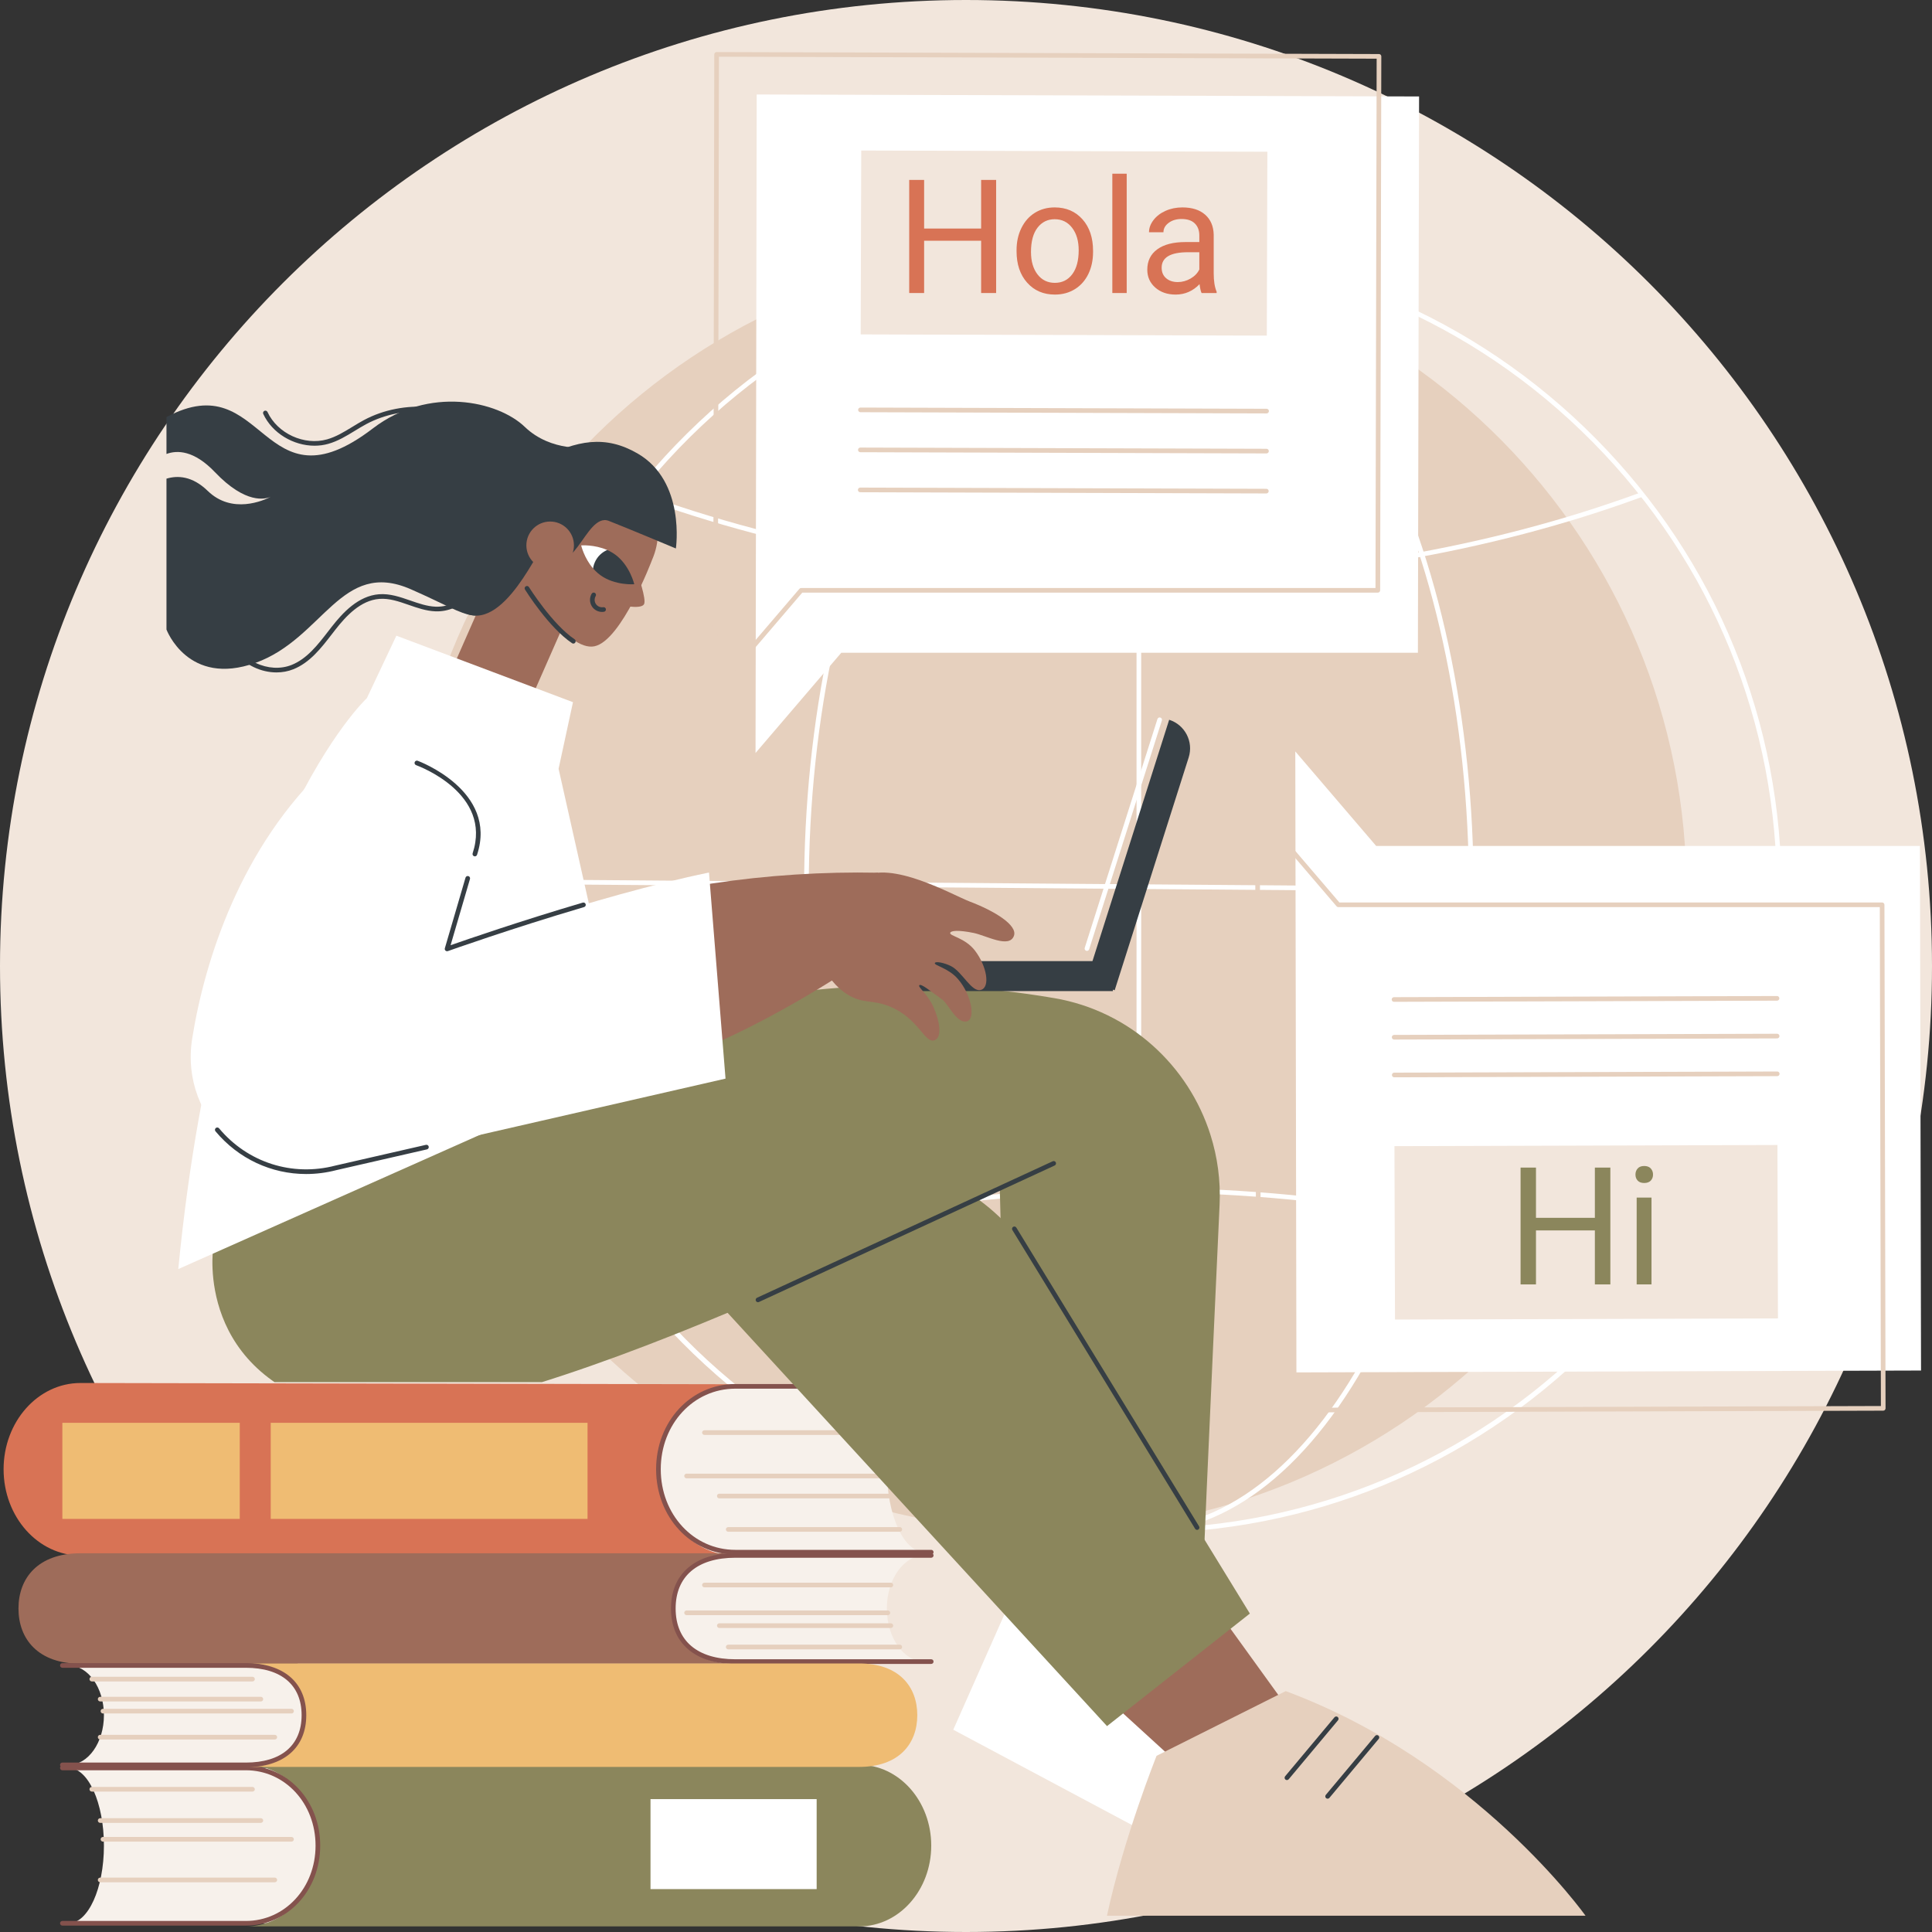
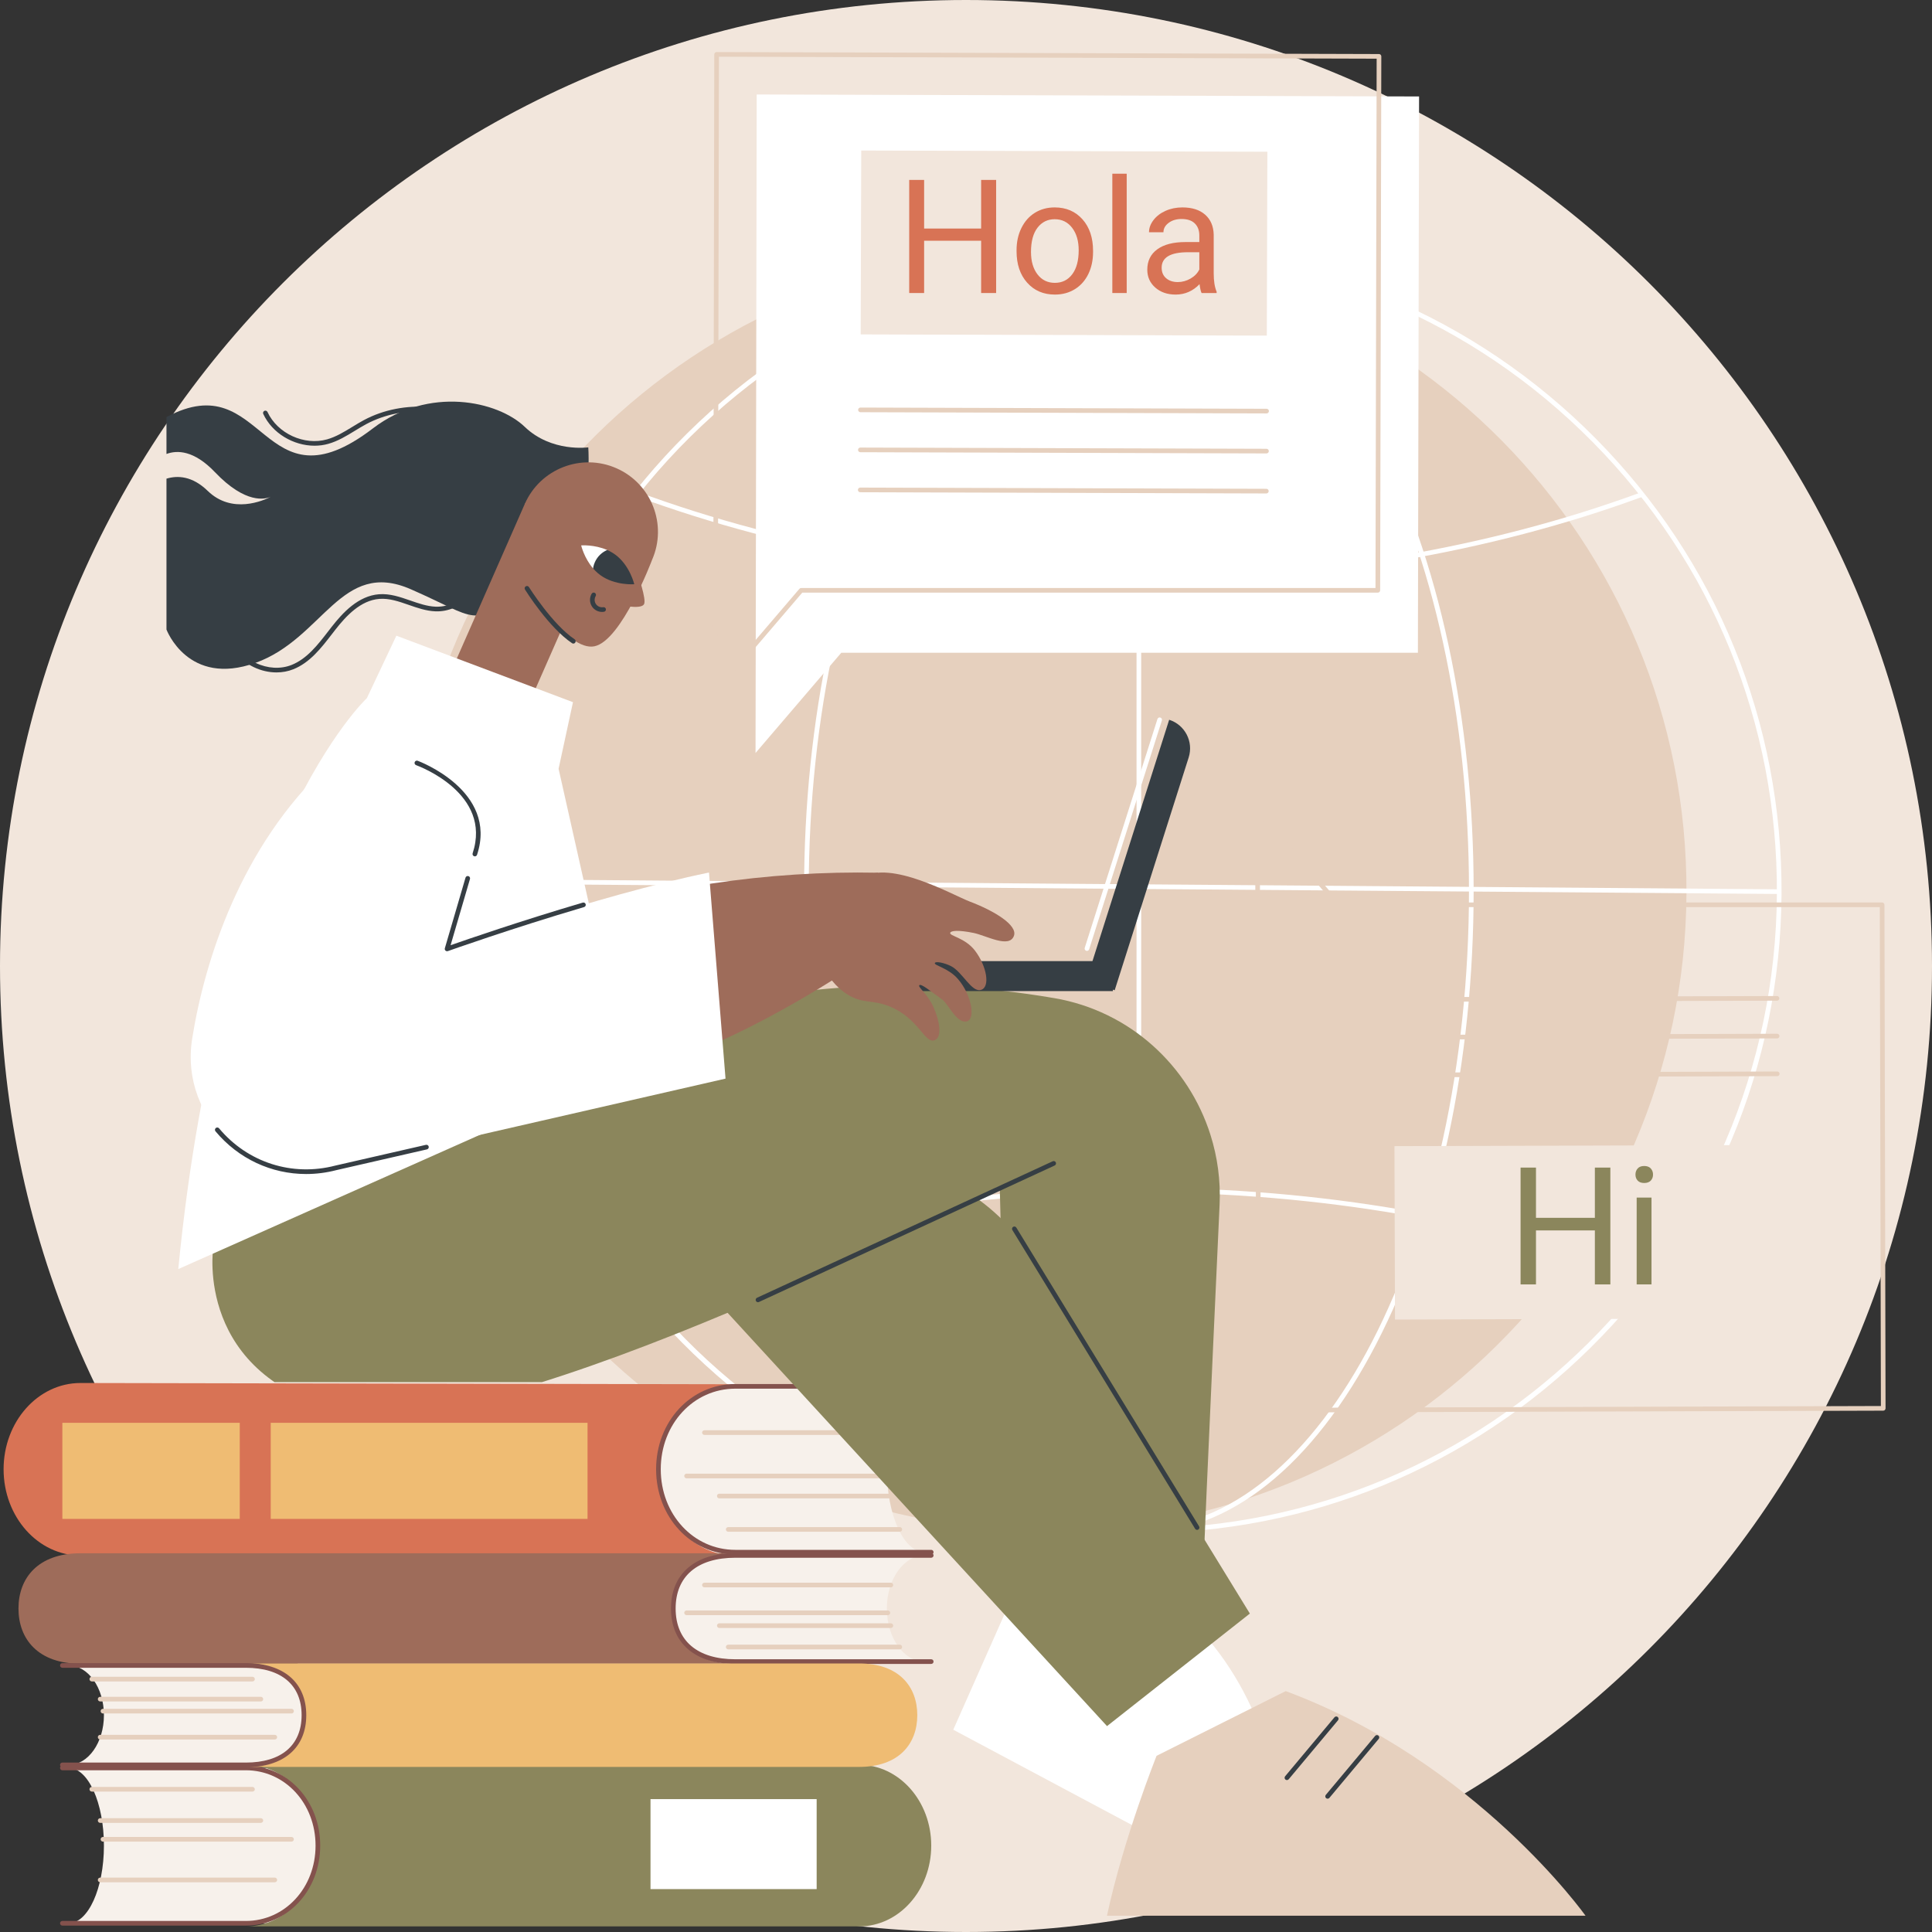
<svg xmlns="http://www.w3.org/2000/svg" height="1830.0" preserveAspectRatio="xMidYMid meet" version="1.0" viewBox="335.0 335.0 1830.0 1830.0" width="1830.0" zoomAndPan="magnify">
  <rect x="335.0" y="335.0" width="1830.0" height="1830.0" fill="#333333" stroke="none" />
  <defs>
    <clipPath id="a">
      <path d="M 536 1268 L 1482 1268 L 1482 1644.172 L 536 1644.172 Z M 536 1268" />
    </clipPath>
    <clipPath id="b">
      <path d="M 896 854 L 936 854 L 936 889 L 896 889 Z M 896 854" />
    </clipPath>
    <clipPath id="c">
      <path d="M 885.488 851.602 C 885.488 851.602 903.84 850.148 917.727 860.309 C 931.613 870.469 935.777 888.398 935.777 888.398 C 935.777 888.398 917.426 889.859 903.539 879.699 C 889.652 869.531 885.488 851.602 885.488 851.602 Z M 885.488 851.602" />
    </clipPath>
  </defs>
  <g>
    <g id="change1_1">
      <path d="M 2165 1250 C 2165 1755.34 1755.336 2165 1250 2165 C 744.66 2165 335 1755.34 335 1250 C 335 744.664 744.66 335 1250 335 C 1755.336 335 2165 744.664 2165 1250" fill="#f2e6dc" />
    </g>
    <g id="change2_1">
      <path d="M 1932.418 1182.004 C 1930.496 1516.988 1657.375 1786.988 1322.398 1785.059 C 987.406 1783.129 717.41 1510.008 719.34 1175.027 C 721.27 840.039 994.391 570.051 1329.375 571.973 C 1664.352 573.906 1934.355 847.031 1932.418 1182.004" fill="#e6d0be" />
    </g>
    <g id="change3_1">
      <path d="M 1413.625 574.18 C 1253.539 574.18 1102.816 636.086 988.863 748.727 C 874.062 862.211 810.328 1013.621 809.398 1175.047 C 807.48 1508.27 1077.02 1780.941 1410.246 1782.852 C 1411.402 1782.863 1412.629 1782.863 1413.785 1782.863 C 1745.438 1782.891 2016.156 1514.07 2018.066 1182 C 2018.996 1020.57 1957.004 868.457 1843.52 753.656 C 1730.035 638.855 1578.637 575.121 1417.211 574.191 C 1416.02 574.18 1414.828 574.18 1413.625 574.18 Z M 1413.82 1787.27 C 1412.617 1787.27 1411.438 1787.27 1410.223 1787.262 C 1247.629 1786.332 1095.117 1722.133 980.809 1606.492 C 866.492 1490.852 804.051 1337.621 804.988 1175.008 C 805.926 1012.418 870.125 859.902 985.766 745.598 C 1101.398 631.281 1254.594 568.766 1417.234 569.773 C 1579.84 570.715 1732.344 634.918 1846.66 750.551 C 1960.965 866.195 2023.418 1019.418 2022.473 1182.023 L 2020.266 1182.012 L 2022.473 1182.023 C 2021.543 1344.633 1957.34 1497.133 1841.695 1611.441 C 1726.93 1724.91 1575.074 1787.27 1413.82 1787.27" fill="#fff" />
    </g>
    <g id="change3_2">
      <path d="M 1414.801 886.504 C 1246.363 886.504 1080.816 858.148 936.039 804.5 L 937.57 800.359 C 1081.867 853.836 1246.883 882.098 1414.801 882.098 C 1581.418 882.098 1745.332 854.242 1888.824 801.543 L 1890.344 805.672 C 1746.375 858.555 1581.926 886.504 1414.801 886.504" fill="#fff" />
    </g>
    <g id="change3_3">
      <path d="M 932.035 1548.277 L 930.484 1544.145 C 1076.645 1489.137 1244.121 1460.055 1414.805 1460.055 C 1584.566 1460.055 1751.242 1488.836 1896.848 1543.297 L 1895.312 1547.426 C 1750.195 1493.156 1584.031 1464.465 1414.805 1464.465 C 1244.645 1464.465 1077.703 1493.445 932.035 1548.277" fill="#fff" />
    </g>
    <g id="change3_4">
      <path d="M 1413.723 574.176 C 1241.305 574.176 1101.027 845.285 1101.027 1178.527 C 1101.027 1511.762 1241.305 1782.863 1413.723 1782.863 C 1586.152 1782.863 1726.43 1511.762 1726.43 1178.527 C 1726.43 845.285 1586.152 574.176 1413.723 574.176 Z M 1413.723 1787.273 C 1328.742 1787.273 1248.977 1723.762 1189.094 1608.434 C 1129.457 1493.562 1096.617 1340.883 1096.617 1178.527 C 1096.617 1016.164 1129.457 863.484 1189.094 748.617 C 1248.977 633.289 1328.742 569.77 1413.723 569.77 C 1498.711 569.77 1578.488 633.289 1638.363 748.617 C 1698.012 863.484 1730.848 1016.164 1730.848 1178.527 C 1730.848 1340.883 1698.012 1493.562 1638.363 1608.434 C 1578.488 1723.762 1498.711 1787.273 1413.723 1787.273" fill="#fff" />
    </g>
    <g id="change3_5">
      <path d="M 1415.941 1784.258 L 1411.531 1784.258 L 1411.531 573.258 L 1415.941 573.258 L 1415.941 1784.258" fill="#fff" />
    </g>
    <g id="change3_6">
      <path d="M 2020.41 1181.773 L 806.809 1172.301 L 806.844 1167.902 L 2020.434 1177.359 L 2020.41 1181.773" fill="#fff" />
    </g>
    <g id="change4_1">
      <path d="M 906.652 1805.23 L 1210.75 1805.23 C 1191.02 1805.23 1175.031 1770.07 1175.031 1726.691 C 1175.031 1683.309 1191.02 1648.141 1210.75 1648.141 L 906.652 1648.141 C 886.93 1648.141 870.941 1683.309 870.941 1726.691 C 870.941 1770.07 886.93 1805.23 906.652 1805.23" fill="#f7f1eb" />
    </g>
    <g id="change5_1">
      <path d="M 411.246 1808.398 L 1031.512 1808.398 C 991.277 1808.398 958.664 1771.809 958.664 1726.691 C 958.664 1681.559 992.27 1646.172 1032.5 1646.172 L 411.246 1644.98 C 371.02 1644.98 338.402 1681.559 338.402 1726.691 C 338.402 1771.809 371.02 1808.398 411.246 1808.398" fill="#d87355" />
    </g>
    <g id="change6_1">
      <path d="M 1217.07 1807.441 L 1031.512 1807.441 C 989.426 1807.441 956.461 1771.969 956.461 1726.691 C 956.461 1681.41 989.426 1645.941 1031.512 1645.941 L 1217.07 1645.941 C 1218.289 1645.941 1219.27 1646.922 1219.27 1648.141 C 1219.27 1649.359 1218.289 1650.352 1217.07 1650.352 L 1031.512 1650.352 C 991.898 1650.352 960.871 1683.879 960.871 1726.691 C 960.871 1769.5 991.898 1803.031 1031.512 1803.031 L 1217.07 1803.031 C 1218.289 1803.031 1219.27 1804.012 1219.27 1805.23 C 1219.27 1806.449 1218.289 1807.441 1217.07 1807.441" fill="#84524d" />
    </g>
    <g id="change2_2">
      <path d="M 1187.289 1785.871 L 1024.789 1785.871 C 1023.57 1785.871 1022.578 1784.891 1022.578 1783.672 C 1022.578 1782.449 1023.57 1781.461 1024.789 1781.461 L 1187.289 1781.461 C 1188.512 1781.461 1189.5 1782.449 1189.5 1783.672 C 1189.5 1784.891 1188.512 1785.871 1187.289 1785.871" fill="#e6d0be" />
    </g>
    <g id="change2_3">
      <path d="M 1178.828 1754.25 L 1016.328 1754.25 C 1015.109 1754.25 1014.129 1753.262 1014.129 1752.039 C 1014.129 1750.82 1015.109 1749.84 1016.328 1749.84 L 1178.828 1749.84 C 1180.051 1749.84 1181.039 1750.82 1181.039 1752.039 C 1181.039 1753.262 1180.051 1754.25 1178.828 1754.25" fill="#e6d0be" />
    </g>
    <g id="change2_4">
      <path d="M 1176.02 1735.27 L 985.32 1735.27 C 984.102 1735.27 983.113 1734.289 983.113 1733.07 C 983.113 1731.852 984.102 1730.859 985.32 1730.859 L 1176.02 1730.859 C 1177.23 1730.859 1178.219 1731.852 1178.219 1733.07 C 1178.219 1734.289 1177.23 1735.27 1176.02 1735.27" fill="#e6d0be" />
    </g>
    <g id="change2_5">
      <path d="M 1178.828 1694.16 L 1002.238 1694.16 C 1001.02 1694.16 1000.031 1693.172 1000.031 1691.961 C 1000.031 1690.738 1001.02 1689.75 1002.238 1689.75 L 1178.828 1689.75 C 1180.051 1689.75 1181.039 1690.738 1181.039 1691.961 C 1181.039 1693.172 1180.051 1694.16 1178.828 1694.16" fill="#e6d0be" />
    </g>
    <g id="change7_1">
      <path d="M 394.066 1682.699 L 562.098 1682.699 L 562.098 1773.711 L 394.066 1773.711 L 394.066 1682.699" fill="#efbc73" />
    </g>
    <g id="change7_2">
      <path d="M 591.426 1682.699 L 891.523 1682.699 L 891.523 1773.711 L 591.426 1773.711 L 591.426 1682.699" fill="#efbc73" />
    </g>
    <g id="change4_2">
      <path d="M 906.652 1908.859 L 1210.75 1908.859 C 1191.02 1908.859 1175.031 1886.352 1175.031 1858.578 C 1175.031 1830.809 1191.02 1808.289 1210.75 1808.289 L 906.652 1808.289 C 886.93 1808.289 870.941 1830.809 870.941 1858.578 C 870.941 1886.352 886.93 1908.859 906.652 1908.859" fill="#f7f1eb" />
    </g>
    <g id="change8_1">
      <path d="M 411.246 1910.891 L 1031.512 1910.891 C 991.277 1910.891 972.762 1887.469 972.762 1858.578 C 972.762 1829.691 991.277 1806.27 1031.512 1806.27 L 411.246 1806.27 C 371.02 1806.27 352.5 1829.691 352.5 1858.578 C 352.5 1887.469 371.02 1910.891 411.246 1910.891" fill="#9e6c5a" />
    </g>
    <g id="change6_2">
      <path d="M 1217.07 1911.07 L 1031.512 1911.07 C 993.344 1911.07 970.559 1891.449 970.559 1858.578 C 970.559 1825.711 993.344 1806.09 1031.512 1806.09 L 1217.07 1806.09 C 1218.289 1806.09 1219.27 1807.07 1219.27 1808.289 C 1219.27 1809.512 1218.289 1810.5 1217.07 1810.5 L 1031.512 1810.5 C 995.574 1810.5 974.969 1828.02 974.969 1858.578 C 974.969 1889.129 995.574 1906.66 1031.512 1906.66 L 1217.07 1906.66 C 1218.289 1906.66 1219.27 1907.648 1219.27 1908.859 C 1219.27 1910.078 1218.289 1911.07 1217.07 1911.07" fill="#84524d" />
    </g>
    <g id="change2_6">
      <path d="M 1187.289 1897.262 L 1024.789 1897.262 C 1023.57 1897.262 1022.578 1896.281 1022.578 1895.059 C 1022.578 1893.84 1023.57 1892.852 1024.789 1892.852 L 1187.289 1892.852 C 1188.512 1892.852 1189.5 1893.84 1189.5 1895.059 C 1189.5 1896.281 1188.512 1897.262 1187.289 1897.262" fill="#e6d0be" />
    </g>
    <g id="change2_7">
      <path d="M 1178.828 1877.02 L 1016.328 1877.02 C 1015.109 1877.02 1014.129 1876.031 1014.129 1874.809 C 1014.129 1873.59 1015.109 1872.609 1016.328 1872.609 L 1178.828 1872.609 C 1180.051 1872.609 1181.039 1873.59 1181.039 1874.809 C 1181.039 1876.031 1180.051 1877.02 1178.828 1877.02" fill="#e6d0be" />
    </g>
    <g id="change2_8">
      <path d="M 1176.02 1864.871 L 985.32 1864.871 C 984.102 1864.871 983.113 1863.879 983.113 1862.66 C 983.113 1861.441 984.102 1860.461 985.32 1860.461 L 1176.02 1860.461 C 1177.23 1860.461 1178.219 1861.441 1178.219 1862.66 C 1178.219 1863.879 1177.23 1864.871 1176.02 1864.871" fill="#e6d0be" />
    </g>
    <g id="change2_9">
      <path d="M 1178.828 1838.551 L 1002.238 1838.551 C 1001.02 1838.551 1000.031 1837.559 1000.031 1836.34 C 1000.031 1835.121 1001.02 1834.141 1002.238 1834.141 L 1178.828 1834.141 C 1180.051 1834.141 1181.039 1835.121 1181.039 1836.34 C 1181.039 1837.559 1180.051 1838.551 1178.828 1838.551" fill="#e6d0be" />
    </g>
    <g id="change4_3">
      <path d="M 684.82 2009.59 L 399.988 2009.59 C 418.465 2009.59 433.441 2042.531 433.441 2083.16 C 433.441 2123.801 418.465 2156.73 399.988 2156.73 L 684.82 2156.73 C 703.293 2156.73 718.27 2123.801 718.27 2083.16 C 718.27 2042.531 703.293 2009.59 684.82 2009.59" fill="#f7f1eb" />
    </g>
    <g id="change9_1">
      <path d="M 1148.84 2006.629 L 567.871 2006.629 C 605.555 2006.629 636.102 2040.898 636.102 2083.16 C 636.102 2125.43 605.555 2159.699 567.871 2159.699 L 1148.84 2159.699 C 1186.52 2159.699 1217.07 2125.43 1217.07 2083.16 C 1217.07 2040.898 1186.52 2006.629 1148.84 2006.629" fill="#8b865c" />
    </g>
    <g id="change6_3">
      <path d="M 567.871 2158.941 L 394.066 2158.941 C 392.852 2158.941 391.863 2157.949 391.863 2156.73 C 391.863 2155.52 392.852 2154.531 394.066 2154.531 L 567.871 2154.531 C 604.895 2154.531 633.895 2123.18 633.895 2083.16 C 633.895 2043.148 604.895 2011.801 567.871 2011.801 L 394.066 2011.801 C 392.852 2011.801 391.863 2010.809 391.863 2009.59 C 391.863 2008.379 392.852 2007.391 394.066 2007.391 L 567.871 2007.391 C 607.367 2007.391 638.305 2040.672 638.305 2083.16 C 638.305 2125.648 607.367 2158.941 567.871 2158.941" fill="#84524d" />
    </g>
    <g id="change2_10">
      <path d="M 574.164 2032 L 421.957 2032 C 420.738 2032 419.754 2031.012 419.754 2029.789 C 419.754 2028.578 420.738 2027.59 421.957 2027.59 L 574.164 2027.59 C 575.383 2027.59 576.371 2028.578 576.371 2029.789 C 576.371 2031.012 575.383 2032 574.164 2032" fill="#e6d0be" />
    </g>
    <g id="change2_11">
      <path d="M 582.09 2061.621 L 429.883 2061.621 C 428.664 2061.621 427.676 2060.641 427.676 2059.422 C 427.676 2058.199 428.664 2057.211 429.883 2057.211 L 582.09 2057.211 C 583.305 2057.211 584.293 2058.199 584.293 2059.422 C 584.293 2060.641 583.305 2061.621 582.09 2061.621" fill="#e6d0be" />
    </g>
    <g id="change2_12">
      <path d="M 611.137 2079.391 L 432.52 2079.391 C 431.305 2079.391 430.316 2078.41 430.316 2077.191 C 430.316 2075.969 431.305 2074.98 432.52 2074.98 L 611.137 2074.98 C 612.355 2074.98 613.34 2075.969 613.34 2077.191 C 613.34 2078.41 612.355 2079.391 611.137 2079.391" fill="#e6d0be" />
    </g>
    <g id="change2_13">
      <path d="M 595.293 2117.898 L 429.883 2117.898 C 428.664 2117.898 427.676 2116.922 427.676 2115.699 C 427.676 2114.48 428.664 2113.488 429.883 2113.488 L 595.293 2113.488 C 596.512 2113.488 597.496 2114.48 597.496 2115.699 C 597.496 2116.922 596.512 2117.898 595.293 2117.898" fill="#e6d0be" />
    </g>
    <g id="change3_7">
      <path d="M 1108.539 2124.371 L 951.16 2124.371 L 951.16 2039.129 L 1108.539 2039.129 L 1108.539 2124.371" fill="#fff" />
    </g>
    <g id="change4_4">
      <path d="M 684.82 1912.531 L 399.988 1912.531 C 418.465 1912.531 433.441 1933.621 433.441 1959.629 C 433.441 1985.641 418.465 2006.73 399.988 2006.73 L 684.82 2006.73 C 703.293 2006.73 718.27 1985.641 718.27 1959.629 C 718.27 1933.621 703.293 1912.531 684.82 1912.531" fill="#f7f1eb" />
    </g>
    <g id="change7_3">
      <path d="M 1148.84 1910.629 L 567.871 1910.629 C 605.555 1910.629 622.898 1932.57 622.898 1959.629 C 622.898 1986.691 605.555 2008.629 567.871 2008.629 L 1148.84 2008.629 C 1186.52 2008.629 1203.859 1986.691 1203.859 1959.629 C 1203.859 1932.57 1186.52 1910.629 1148.84 1910.629" fill="#efbc73" />
    </g>
    <g id="change6_4">
      <path d="M 567.871 2008.93 L 394.066 2008.93 C 392.852 2008.93 391.863 2007.949 391.863 2006.73 C 391.863 2005.512 392.852 2004.52 394.066 2004.52 L 567.871 2004.52 C 601.441 2004.52 620.691 1988.16 620.691 1959.629 C 620.691 1931.102 601.441 1914.73 567.871 1914.73 L 394.066 1914.73 C 392.852 1914.73 391.863 1913.75 391.863 1912.531 C 391.863 1911.309 392.852 1910.32 394.066 1910.32 L 567.871 1910.32 C 603.707 1910.32 625.102 1928.75 625.102 1959.629 C 625.102 1990.5 603.707 2008.93 567.871 2008.93" fill="#84524d" />
    </g>
    <g id="change2_14">
      <path d="M 574.164 1927.672 L 421.957 1927.672 C 420.738 1927.672 419.754 1926.68 419.754 1925.461 C 419.754 1924.238 420.738 1923.262 421.957 1923.262 L 574.164 1923.262 C 575.383 1923.262 576.371 1924.238 576.371 1925.461 C 576.371 1926.68 575.383 1927.672 574.164 1927.672" fill="#e6d0be" />
    </g>
    <g id="change2_15">
      <path d="M 582.09 1946.629 L 429.883 1946.629 C 428.664 1946.629 427.676 1945.641 427.676 1944.422 C 427.676 1943.211 428.664 1942.219 429.883 1942.219 L 582.09 1942.219 C 583.305 1942.219 584.293 1943.211 584.293 1944.422 C 584.293 1945.641 583.305 1946.629 582.09 1946.629" fill="#e6d0be" />
    </g>
    <g id="change2_16">
      <path d="M 611.137 1958.012 L 432.52 1958.012 C 431.305 1958.012 430.316 1957.02 430.316 1955.801 C 430.316 1954.578 431.305 1953.602 432.52 1953.602 L 611.137 1953.602 C 612.355 1953.602 613.34 1954.578 613.34 1955.801 C 613.34 1957.02 612.355 1958.012 611.137 1958.012" fill="#e6d0be" />
    </g>
    <g id="change2_17">
      <path d="M 595.293 1982.66 L 429.883 1982.66 C 428.664 1982.66 427.676 1981.672 427.676 1980.461 C 427.676 1979.238 428.664 1978.25 429.883 1978.25 L 595.293 1978.25 C 596.512 1978.25 597.496 1979.238 597.496 1980.461 C 597.496 1981.672 596.512 1982.66 595.293 1982.66" fill="#e6d0be" />
    </g>
    <g id="change3_8">
      <path d="M 1678.043 953.285 L 1679.152 426.371 L 1051.758 424.488 L 1050.648 1048.238 L 1131.867 953.285 L 1678.043 953.285" fill="#fff" />
    </g>
    <g id="change2_18">
      <path d="M 1015.988 388.723 L 1014.887 983.113 L 1092.207 892.723 C 1092.629 892.23 1093.246 891.957 1093.891 891.957 L 1637.871 891.957 L 1638.973 390.59 Z M 1012.668 991.305 C 1012.418 991.305 1012.16 991.266 1011.906 991.16 C 1011.039 990.852 1010.457 990.02 1010.469 989.098 L 1011.578 386.516 C 1011.578 385.918 1011.816 385.359 1012.227 384.945 C 1012.637 384.543 1013.207 384.309 1013.789 384.309 L 1641.191 386.191 C 1642.414 386.191 1643.387 387.176 1643.387 388.398 L 1642.281 894.164 C 1642.281 895.383 1641.281 896.359 1640.062 896.359 L 1094.898 896.359 L 1014.348 990.539 C 1013.918 991.031 1013.297 991.305 1012.668 991.305" fill="#e6d0be" />
    </g>
    <g id="change1_2">
      <path d="M 1534.934 652.906 L 1150.25 651.754 L 1150.77 477.578 L 1535.453 478.73 L 1534.934 652.906" fill="#f2e6dc" />
    </g>
    <g id="change2_19">
      <path d="M 1534.711 726.602 L 1534.703 726.602 L 1150.031 725.445 C 1148.809 725.445 1147.824 724.449 1147.824 723.238 C 1147.824 722.016 1148.82 721.035 1150.031 721.035 L 1150.043 721.035 L 1534.711 722.191 C 1535.934 722.191 1536.918 723.184 1536.918 724.395 C 1536.918 725.617 1535.926 726.602 1534.711 726.602" fill="#e6d0be" />
    </g>
    <g id="change2_20">
      <path d="M 1534.605 764.496 L 1149.918 763.344 C 1148.699 763.332 1147.715 762.352 1147.727 761.133 C 1147.727 759.914 1148.711 758.934 1149.926 758.934 L 1149.938 758.934 L 1534.617 760.086 C 1535.836 760.086 1536.82 761.078 1536.82 762.297 C 1536.82 763.516 1535.824 764.496 1534.605 764.496" fill="#e6d0be" />
    </g>
    <g id="change2_21">
      <path d="M 1534.488 802.406 L 1534.48 802.406 L 1149.809 801.254 C 1148.586 801.254 1147.602 800.262 1147.602 799.039 C 1147.613 797.828 1148.594 796.844 1149.809 796.844 L 1534.5 797.996 C 1535.711 798.004 1536.703 798.988 1536.695 800.211 C 1536.695 801.422 1535.703 802.406 1534.488 802.406" fill="#e6d0be" />
    </g>
    <g id="change5_2">
      <path d="M 1278.539 612.551 L 1264.332 612.551 L 1264.332 563.027 L 1210.328 563.027 L 1210.328 612.551 L 1196.207 612.551 L 1196.207 505.418 L 1210.328 505.418 L 1210.328 551.477 L 1264.332 551.477 L 1264.332 505.418 L 1278.539 505.418 L 1278.539 612.551" fill="#d87355" />
    </g>
    <g id="change5_3">
      <path d="M 1311.562 573.625 C 1311.562 582.453 1313.617 589.543 1317.723 594.895 C 1321.805 600.23 1327.289 602.914 1334.16 602.914 C 1341.078 602.914 1346.562 600.195 1350.633 594.773 C 1354.703 589.363 1356.742 581.766 1356.742 572.008 C 1356.742 563.277 1354.68 556.199 1350.523 550.777 C 1346.395 545.355 1340.875 542.648 1334.004 542.648 C 1327.289 542.648 1321.863 545.316 1317.746 550.668 C 1313.629 556.02 1311.562 563.664 1311.562 573.625 Z M 1297.891 572.008 C 1297.891 564.207 1299.414 557.188 1302.492 550.957 C 1305.551 544.738 1309.812 539.93 1315.281 536.539 C 1320.754 533.156 1326.996 531.465 1334.004 531.465 C 1344.848 531.465 1353.613 535.223 1360.316 542.723 C 1367.008 550.234 1370.355 560.207 1370.355 572.672 L 1370.355 573.625 C 1370.355 581.379 1368.879 588.324 1365.91 594.484 C 1362.938 600.641 1358.699 605.438 1353.18 608.867 C 1347.66 612.297 1341.32 614.023 1334.16 614.023 C 1323.363 614.023 1314.633 610.266 1307.93 602.754 C 1301.238 595.254 1297.891 585.316 1297.891 572.961 L 1297.891 572.008" fill="#d87355" />
    </g>
    <g id="change5_4">
      <path d="M 1402.215 612.555 L 1388.605 612.555 L 1388.605 499.535 L 1402.215 499.535 L 1402.215 612.555" fill="#d87355" />
    </g>
    <g id="change5_5">
      <path d="M 1450.555 602.176 C 1454.832 602.176 1458.867 601.066 1462.695 598.855 C 1466.523 596.656 1469.301 593.781 1471.004 590.254 L 1471.004 573.914 L 1460.34 573.914 C 1443.672 573.914 1435.328 578.793 1435.328 588.566 C 1435.328 592.828 1436.754 596.16 1439.602 598.566 C 1442.441 600.969 1446.102 602.176 1450.555 602.176 Z M 1473.152 612.551 C 1472.355 610.98 1471.715 608.18 1471.23 604.156 C 1464.902 610.727 1457.344 614.023 1448.562 614.023 C 1440.715 614.023 1434.289 611.801 1429.254 607.355 C 1424.23 602.926 1421.719 597.297 1421.719 590.473 C 1421.719 582.188 1424.867 575.75 1431.172 571.16 C 1437.465 566.574 1446.34 564.277 1457.766 564.277 L 1471.004 564.277 L 1471.004 558.023 C 1471.004 553.266 1469.59 549.484 1466.75 546.656 C 1463.902 543.844 1459.711 542.43 1454.156 542.43 C 1449.312 542.43 1445.242 543.652 1441.945 546.102 C 1438.66 548.555 1437.02 551.523 1437.02 555.016 L 1423.336 555.016 C 1423.336 551.031 1424.75 547.203 1427.562 543.492 C 1430.387 539.785 1434.203 536.863 1439.035 534.703 C 1443.867 532.539 1449.191 531.465 1454.965 531.465 C 1464.145 531.465 1471.328 533.762 1476.523 538.348 C 1481.727 542.926 1484.434 549.242 1484.625 557.285 L 1484.625 593.926 C 1484.625 601.234 1485.555 607.055 1487.414 611.367 L 1487.414 612.551 L 1473.152 612.551" fill="#d87355" />
    </g>
    <g id="change3_9">
      <path d="M 1317.422 1794.18 L 1237.941 1973.391 L 1552.84 2141.309 C 1552.84 2141.309 1583.629 1853.66 1317.422 1794.18" fill="#fff" />
    </g>
    <g id="change9_2">
      <path d="M 1283.059 1501.699 L 1290.969 1806.57 C 1291.988 1806.449 1473.301 1906.809 1472.031 1898.18 C 1471.199 1892.469 1482.469 1643.93 1490.211 1476.02 C 1491.262 1453.141 1488.172 1430.91 1481.609 1410.102 L 1356.469 1431.281 L 1283.059 1501.699" fill="#8b865c" />
    </g>
    <g id="change8_2">
-       <path d="M 1373.699 1935.012 L 1490.512 2041.648 L 1580.512 1988.52 L 1484.461 1855.5 L 1373.699 1935.012" fill="#9e6c5a" />
-     </g>
+       </g>
    <g id="change2_22">
      <path d="M 1383.516 2149.578 L 1836.812 2149.578 C 1836.812 2149.578 1733.422 2003.918 1552.84 1936.82 L 1430.52 1998.109 C 1430.52 1998.109 1399.496 2075.348 1383.516 2149.578" fill="#e6d0be" />
    </g>
    <g id="change10_1">
      <path d="M 1553.98 2021.102 C 1553.48 2021.102 1552.98 2020.93 1552.559 2020.59 C 1551.629 2019.809 1551.5 2018.422 1552.289 2017.48 L 1599 1961.641 C 1599.781 1960.699 1601.172 1960.57 1602.102 1961.359 C 1603.039 1962.141 1603.16 1963.531 1602.379 1964.461 L 1555.672 2020.309 C 1555.23 2020.828 1554.609 2021.102 1553.98 2021.102" fill="#363e44" />
    </g>
    <g id="change10_2">
      <path d="M 1592.512 2038.738 C 1592.008 2038.738 1591.516 2038.57 1591.102 2038.23 C 1590.164 2037.449 1590.047 2036.047 1590.82 2035.117 L 1637.543 1979.27 C 1638.32 1978.34 1639.711 1978.207 1640.645 1979 C 1641.582 1979.781 1641.703 1981.168 1640.93 1982.098 L 1594.215 2037.949 C 1593.773 2038.469 1593.148 2038.738 1592.512 2038.738" fill="#363e44" />
    </g>
    <g id="change9_3">
      <path d="M 997.508 1549.461 L 1383.578 1969.98 L 1518.871 1863.379 L 1303.801 1512.77 C 1303.801 1512.77 1233.949 1411.488 1140.852 1458.52 C 1047.75 1505.551 997.508 1549.461 997.508 1549.461" fill="#8b865c" />
    </g>
    <g clip-path="url(#a)" id="change9_6">
      <path d="M 1333.77 1280.461 C 1061.48 1233.699 796.484 1324.051 536.945 1517.23 C 536.945 1517.23 518.656 1638.859 661.711 1672.289 C 804.766 1705.73 1281.941 1458.52 1281.941 1458.52 L 1283.059 1501.699 L 1481.609 1410.102 C 1460.859 1344.27 1405.148 1292.719 1333.77 1280.461" fill="#8b865c" />
    </g>
    <g id="change10_3">
      <path d="M 1052.969 1568.449 C 1052.141 1568.449 1051.34 1567.969 1050.969 1567.172 C 1050.461 1566.059 1050.941 1564.75 1052.051 1564.238 L 1332.141 1434.961 C 1333.25 1434.461 1334.559 1434.93 1335.07 1436.039 C 1335.578 1437.148 1335.09 1438.461 1333.988 1438.969 L 1053.898 1568.238 C 1053.602 1568.379 1053.281 1568.449 1052.969 1568.449" fill="#363e44" />
    </g>
    <g id="change10_4">
      <path d="M 1468.891 1784.102 C 1468.148 1784.102 1467.422 1783.73 1467.012 1783.051 L 1293.922 1500.109 C 1293.281 1499.07 1293.609 1497.711 1294.648 1497.078 C 1295.691 1496.441 1297.039 1496.77 1297.68 1497.809 L 1470.77 1780.75 C 1471.398 1781.781 1471.078 1783.141 1470.039 1783.781 C 1469.68 1784 1469.281 1784.102 1468.891 1784.102" fill="#363e44" />
    </g>
    <g id="change10_5">
      <path d="M 892.223 758.738 C 892.223 758.738 857.426 763.707 832.043 739.309 C 806.656 714.914 741.344 700.129 688.109 740.852 C 582.207 821.836 586.652 679.973 492.684 730.02 L 492.684 765.004 C 502.766 761.25 518.711 761.395 538.539 782.188 C 567.824 812.902 586.492 807.855 591.738 805.445 C 592.723 804.93 593.262 804.617 593.262 804.617 C 593.262 804.617 592.742 804.977 591.738 805.445 C 584.727 809.074 554.84 822.418 531.762 799.984 C 516.992 785.625 503.012 785.27 492.684 788.395 L 492.684 931.285 C 492.684 931.285 513 985.941 577.207 962.793 C 641.418 939.637 657.902 864.145 724.125 893.141 C 790.348 922.129 776.262 928.145 838.199 898.488 C 900.137 868.82 892.223 758.738 892.223 758.738" fill="#363e44" />
    </g>
    <g id="change8_3">
      <path d="M 898.055 947.16 C 872.738 952.379 834.602 891.219 834.602 891.219 L 832.102 812.285 C 846.738 779 885.59 763.887 918.875 778.52 C 952.164 793.168 967.277 832.012 952.641 865.297 C 952.641 865.297 923.84 941.844 898.055 947.16" fill="#9e6c5a" />
    </g>
    <g id="change8_4">
      <path d="M 765.395 963.984 L 836.738 1056.492 L 842.508 986.812 L 905.434 843.734 L 832.398 811.613 L 765.395 963.984" fill="#9e6c5a" />
    </g>
    <g id="change8_5">
      <path d="M 938.746 878.102 C 938.746 878.102 947.859 903.25 944.906 907.531 C 941.379 912.641 921.051 907.762 921.051 907.762 C 921.051 907.762 939.176 878.34 938.746 878.102" fill="#9e6c5a" />
    </g>
    <g id="change3_10">
      <path d="M 885.484 851.609 C 885.484 851.609 897.965 850.621 910.125 855.973 C 912.715 857.105 898.727 875.672 896.785 873.418 C 888.25 863.512 885.484 851.609 885.484 851.609" fill="#fff" />
    </g>
    <g clip-path="url(#b)">
      <g clip-path="url(#c)" id="change10_16">
        <path d="M 910.879 855.656 C 922.461 851.145 935.504 856.891 940.012 868.469 C 944.52 880.051 938.781 893.098 927.199 897.598 C 915.617 902.109 902.574 896.375 898.066 884.793 C 893.559 873.203 899.297 860.168 910.879 855.656" fill="#363e44" />
      </g>
    </g>
    <g id="change10_6">
      <path d="M 905.289 914.629 C 901.469 914.629 897.836 912.719 895.711 909.469 C 893.34 905.859 893.23 901.109 895.438 897.371 C 896.055 896.328 897.402 895.98 898.453 896.59 C 899.504 897.211 899.852 898.559 899.234 899.609 C 897.879 901.922 897.938 904.84 899.395 907.051 C 900.906 909.359 903.66 910.559 906.398 910.129 C 907.602 909.93 908.73 910.762 908.922 911.961 C 909.109 913.172 908.289 914.289 907.086 914.48 C 906.484 914.578 905.887 914.629 905.289 914.629" fill="#363e44" />
    </g>
    <g id="change10_7">
      <path d="M 878.062 944.602 C 877.645 944.602 877.219 944.48 876.84 944.219 C 854.945 929.551 833.188 894.898 832.273 893.43 C 831.629 892.391 831.945 891.031 832.977 890.391 C 834.008 889.738 835.367 890.059 836.016 891.09 C 836.234 891.441 858.191 926.41 879.293 940.559 C 880.309 941.238 880.574 942.609 879.898 943.621 C 879.473 944.25 878.773 944.602 878.062 944.602" fill="#363e44" />
    </g>
    <g id="change10_8">
-       <path d="M 803.711 840.648 C 795.211 821.609 819.496 784.086 846.68 769.922 C 881.723 751.664 908.516 746.984 938.844 764.492 C 984.641 790.926 975.199 854.52 975.199 854.52 C 975.199 854.52 927.777 834.633 911.625 828.375 C 888.91 819.566 876.75 893.988 850.664 851.543 C 847.793 846.863 811.773 938.203 772.332 914.09 C 718.316 881.062 812.727 860.844 803.711 840.648" fill="#363e44" />
-     </g>
+       </g>
    <g id="change8_6">
      <path d="M 878.633 851.527 C 878.633 863.973 868.547 874.062 856.105 874.062 C 843.664 874.062 833.578 863.973 833.578 851.527 C 833.578 839.094 843.664 829.004 856.105 829.004 C 868.547 829.004 878.633 839.094 878.633 851.527" fill="#9e6c5a" />
    </g>
    <g id="change10_9">
      <path d="M 596.879 971.922 C 589.699 971.922 582.328 970.242 575.395 966.93 C 563.133 961.07 554 950.922 550.344 939.086 C 549.984 937.922 550.637 936.688 551.801 936.324 C 552.961 935.973 554.199 936.617 554.559 937.781 C 557.852 948.441 566.141 957.617 577.297 962.957 C 588.453 968.285 600.801 968.98 611.168 964.844 C 625.789 959.02 636.035 945.742 645.941 932.91 C 647.02 931.516 648.09 930.121 649.164 928.746 C 659.77 915.176 674.445 899.395 693.969 897.879 C 704.297 897.074 714.129 900.508 723.637 903.812 C 731.426 906.523 739.477 909.324 747.562 909.652 C 758.348 910.105 769.277 905.398 777.598 896.754 C 785.914 888.121 790.203 877.012 789.363 866.27 C 789.27 865.055 790.176 863.992 791.391 863.891 C 792.59 863.789 793.664 864.703 793.762 865.918 C 794.699 877.922 789.965 890.281 780.773 899.816 C 771.578 909.363 759.398 914.574 747.383 914.059 C 738.645 913.699 730.277 910.797 722.188 907.977 C 712.688 904.676 703.707 901.555 694.309 902.277 C 676.504 903.652 662.688 918.598 652.641 931.465 C 651.57 932.832 650.504 934.219 649.434 935.602 C 639.16 948.914 628.543 962.664 612.801 968.938 C 607.801 970.938 602.395 971.922 596.879 971.922" fill="#363e44" />
    </g>
    <g id="change10_10">
      <path d="M 632.934 757.184 C 612.934 757.184 592.84 745.363 584.363 727.086 C 583.852 725.977 584.332 724.672 585.434 724.156 C 586.539 723.641 587.852 724.125 588.363 725.23 C 597.836 745.648 623.164 757.281 644.828 751.164 C 653.324 748.75 660.809 744.18 668.727 739.344 C 672.27 737.172 675.934 734.934 679.656 732.941 C 717.277 712.754 767.195 716.82 801.051 742.828 C 802.016 743.574 802.195 744.957 801.453 745.922 C 800.711 746.887 799.324 747.074 798.363 746.328 C 765.84 721.34 717.883 717.438 681.742 736.82 C 678.125 738.762 674.52 740.977 671.027 743.105 C 663.203 747.887 655.109 752.828 646.027 755.395 C 641.754 756.613 637.344 757.184 632.934 757.184" fill="#363e44" />
    </g>
    <g id="change10_11">
      <path d="M 1389.121 1273.77 L 1157.762 1273.77 C 1142.059 1273.77 1129.34 1261.051 1129.34 1245.352 L 1389.121 1245.352 L 1389.121 1273.77" fill="#363e44" />
    </g>
    <g id="change10_12">
      <path d="M 1390.84 1272.969 L 1460.922 1052.469 C 1465.672 1037.512 1457.398 1021.531 1442.441 1016.781 L 1363.762 1264.359 L 1390.84 1272.969" fill="#363e44" />
    </g>
    <g id="change3_11">
      <path d="M 1364.559 1235.68 C 1364.34 1235.68 1364.109 1235.648 1363.891 1235.578 C 1362.73 1235.211 1362.09 1233.969 1362.461 1232.809 L 1431.328 1016.109 C 1431.699 1014.949 1432.93 1014.301 1434.102 1014.672 C 1435.262 1015.039 1435.898 1016.281 1435.531 1017.441 L 1366.66 1234.141 C 1366.359 1235.078 1365.5 1235.68 1364.559 1235.68" fill="#fff" />
    </g>
    <g id="change3_12">
      <path d="M 503.859 1537.07 L 928.125 1348.25 L 864.098 1063.18 L 877.723 1000.102 L 710.445 937.121 L 682.504 996.289 C 682.504 996.289 544.152 1124.68 503.859 1537.07" fill="#fff" />
    </g>
    <g id="change8_7">
      <path d="M 1253.469 1188.922 C 1238.16 1183.141 1178.359 1148.922 1151.441 1166.379 C 1124.32 1183.969 1113.672 1217.961 1114.41 1250.16 C 1114.5 1250.25 1114.602 1250.352 1114.699 1250.449 C 1118.641 1258.449 1125.781 1269.828 1138.488 1277.422 C 1152.988 1286.07 1160.859 1281.52 1177.59 1288.281 C 1205.828 1299.691 1210.949 1324.672 1220.719 1320.09 C 1227.422 1316.941 1225.059 1302.25 1219.41 1289.41 C 1213.609 1276.219 1204.289 1270.129 1205.73 1268.262 C 1207.309 1266.211 1215.98 1273.621 1227.621 1281.852 C 1233.02 1285.68 1241.359 1305.281 1251.148 1302.32 C 1258.961 1299.961 1255.422 1277.43 1242.379 1262.34 C 1233.16 1251.672 1219.59 1249.578 1220.48 1247.172 C 1221.148 1245.359 1229.211 1246.801 1235.781 1250.102 C 1246.629 1255.539 1255.371 1275.5 1264.328 1272.602 C 1273.109 1269.762 1269.672 1250.141 1258.559 1235.512 C 1249.199 1223.172 1233.961 1221.57 1235.051 1218.559 C 1235.82 1216.449 1242.789 1215.762 1257.18 1218.68 C 1269.18 1221.129 1290.941 1233.578 1295.391 1221.461 C 1299.129 1211.27 1276.59 1197.66 1253.469 1188.922" fill="#9e6c5a" />
    </g>
    <g id="change8_8">
      <path d="M 859.441 1209.121 C 825.48 1221.461 802.891 1254.461 805.215 1290.359 C 806.734 1313.898 819.012 1337.871 856.281 1351.43 C 947.023 1384.469 1143.801 1250.352 1143.801 1250.352 L 1166.691 1161.641 C 1063.199 1159.551 952.926 1175.148 859.441 1209.121" fill="#9e6c5a" />
    </g>
    <g id="change3_13">
      <path d="M 707.906 1049.641 L 800 1091.949 L 758.477 1233.809 C 758.477 1233.809 898.957 1183.648 1006.551 1161.469 L 1022.219 1356.672 L 653.27 1441.172 C 576.746 1461.148 504.605 1396.391 517.055 1318.66 C 528.852 1244.969 562.754 1137.211 645.449 1059.738 C 662.242 1044.012 686.969 1040.02 707.906 1049.641" fill="#fff" />
    </g>
    <g id="change10_13">
      <path d="M 624.934 1447.039 C 592.211 1447.039 560.941 1432.711 539.109 1406.57 C 538.328 1405.641 538.453 1404.25 539.391 1403.469 C 540.324 1402.691 541.715 1402.809 542.496 1403.75 C 569.594 1436.191 611.824 1449.711 652.715 1439.031 L 738.438 1419.398 C 739.621 1419.129 740.809 1419.871 741.078 1421.051 C 741.352 1422.238 740.609 1423.43 739.422 1423.699 L 653.766 1443.32 C 644.16 1445.82 634.484 1447.039 624.934 1447.039" fill="#363e44" />
    </g>
    <g id="change10_14">
      <path d="M 758.477 1236.02 C 757.926 1236.02 757.379 1235.809 756.965 1235.422 C 756.359 1234.852 756.129 1233.988 756.359 1233.191 L 775.93 1166.34 C 776.273 1165.172 777.5 1164.512 778.664 1164.84 C 779.836 1165.18 780.504 1166.41 780.16 1167.578 L 761.801 1230.301 C 776.305 1225.219 827.742 1207.441 887.016 1189.961 C 888.176 1189.609 889.406 1190.281 889.754 1191.449 C 890.098 1192.609 889.43 1193.84 888.262 1194.18 C 818.605 1214.73 759.805 1235.68 759.219 1235.891 C 758.977 1235.969 758.727 1236.02 758.477 1236.02" fill="#363e44" />
    </g>
    <g id="change10_15">
      <path d="M 784.785 1146.141 C 784.559 1146.141 784.324 1146.102 784.094 1146.031 C 782.938 1145.648 782.312 1144.398 782.691 1143.238 C 801.332 1086.66 732.07 1060.82 729.113 1059.75 C 727.969 1059.328 727.375 1058.07 727.789 1056.93 C 728.203 1055.781 729.473 1055.191 730.613 1055.602 C 731.379 1055.879 806.859 1083.969 786.879 1144.621 C 786.574 1145.551 785.711 1146.141 784.785 1146.141" fill="#363e44" />
    </g>
    <g id="change3_14">
-       <path d="M 2153.57 1136.285 L 2154.617 1633.172 L 1562.969 1634.953 L 1561.91 1046.758 L 1638.512 1136.285 L 2153.57 1136.285" fill="#fff" />
-     </g>
+       </g>
    <g id="change2_23">
      <path d="M 1528.32 1108.492 L 1529.363 1668.551 L 2116.594 1666.781 L 2115.555 1194.242 L 1602.699 1194.242 C 1602.047 1194.242 1601.438 1193.969 1601.02 1193.473 Z M 1527.164 1672.961 C 1526.578 1672.961 1526.016 1672.734 1525.602 1672.32 C 1525.184 1671.91 1524.949 1671.352 1524.949 1670.762 L 1523.895 1102.52 C 1523.895 1101.594 1524.48 1100.762 1525.34 1100.449 C 1526.199 1100.109 1527.176 1100.371 1527.773 1101.074 L 1603.699 1189.832 L 2117.75 1189.832 C 2118.977 1189.832 2119.949 1190.82 2119.949 1192.031 L 2121.004 1668.984 C 2121.004 1670.203 2120.027 1671.18 2118.805 1671.191 L 1527.164 1672.961" fill="#e6d0be" />
    </g>
    <g id="change1_3">
      <path d="M 2018.602 1419.543 L 1655.832 1420.633 L 1656.34 1584.883 L 2019.098 1583.789 L 2018.602 1419.543" fill="#f2e6dc" />
    </g>
    <g id="change2_24">
      <path d="M 1655.637 1355.43 C 1654.438 1355.43 1653.445 1354.449 1653.445 1353.23 C 1653.434 1352.008 1654.422 1351.02 1655.637 1351.02 L 2018.406 1349.926 L 2018.418 1349.926 C 2019.621 1349.926 2020.613 1350.91 2020.613 1352.129 C 2020.613 1353.34 2019.633 1354.328 2018.418 1354.34 L 1655.652 1355.43 L 1655.637 1355.43" fill="#e6d0be" />
    </g>
    <g id="change2_25">
      <path d="M 1655.547 1319.676 C 1654.32 1319.676 1653.34 1318.695 1653.34 1317.477 C 1653.34 1316.258 1654.32 1315.266 1655.535 1315.266 L 2018.297 1314.176 L 2018.309 1314.176 C 2019.512 1314.176 2020.504 1315.156 2020.504 1316.379 C 2020.516 1317.586 2019.523 1318.578 2018.32 1318.586 L 1655.547 1319.676" fill="#e6d0be" />
    </g>
    <g id="change2_26">
      <path d="M 1655.426 1283.93 C 1654.211 1283.93 1653.234 1282.949 1653.223 1281.73 C 1653.223 1280.508 1654.199 1279.52 1655.414 1279.52 L 2018.184 1278.43 L 2018.195 1278.43 C 2019.41 1278.43 2020.391 1279.41 2020.402 1280.629 C 2020.402 1281.848 2019.422 1282.84 2018.207 1282.84 L 1655.426 1283.93" fill="#e6d0be" />
    </g>
    <g id="change9_4">
      <path d="M 1860.336 1551.598 L 1845.668 1551.598 L 1845.668 1500.457 L 1789.883 1500.457 L 1789.883 1551.598 L 1775.297 1551.598 L 1775.297 1440.945 L 1789.883 1440.945 L 1789.883 1488.527 L 1845.668 1488.527 L 1845.668 1440.945 L 1860.336 1440.945 L 1860.336 1551.598" fill="#8b865c" />
    </g>
    <g id="change9_5">
      <path d="M 1899.312 1551.602 L 1885.262 1551.602 L 1885.262 1469.371 L 1899.312 1469.371 Z M 1884.117 1447.559 C 1884.117 1445.281 1884.809 1443.359 1886.207 1441.789 C 1887.594 1440.219 1889.668 1439.43 1892.398 1439.43 C 1895.137 1439.43 1897.215 1440.219 1898.625 1441.789 C 1900.047 1443.359 1900.758 1445.281 1900.758 1447.559 C 1900.758 1449.84 1900.047 1451.742 1898.625 1453.262 C 1897.215 1454.781 1895.137 1455.539 1892.398 1455.539 C 1889.668 1455.539 1887.594 1454.781 1886.207 1453.262 C 1884.809 1451.742 1884.117 1449.84 1884.117 1447.559" fill="#8b865c" />
    </g>
  </g>
</svg>